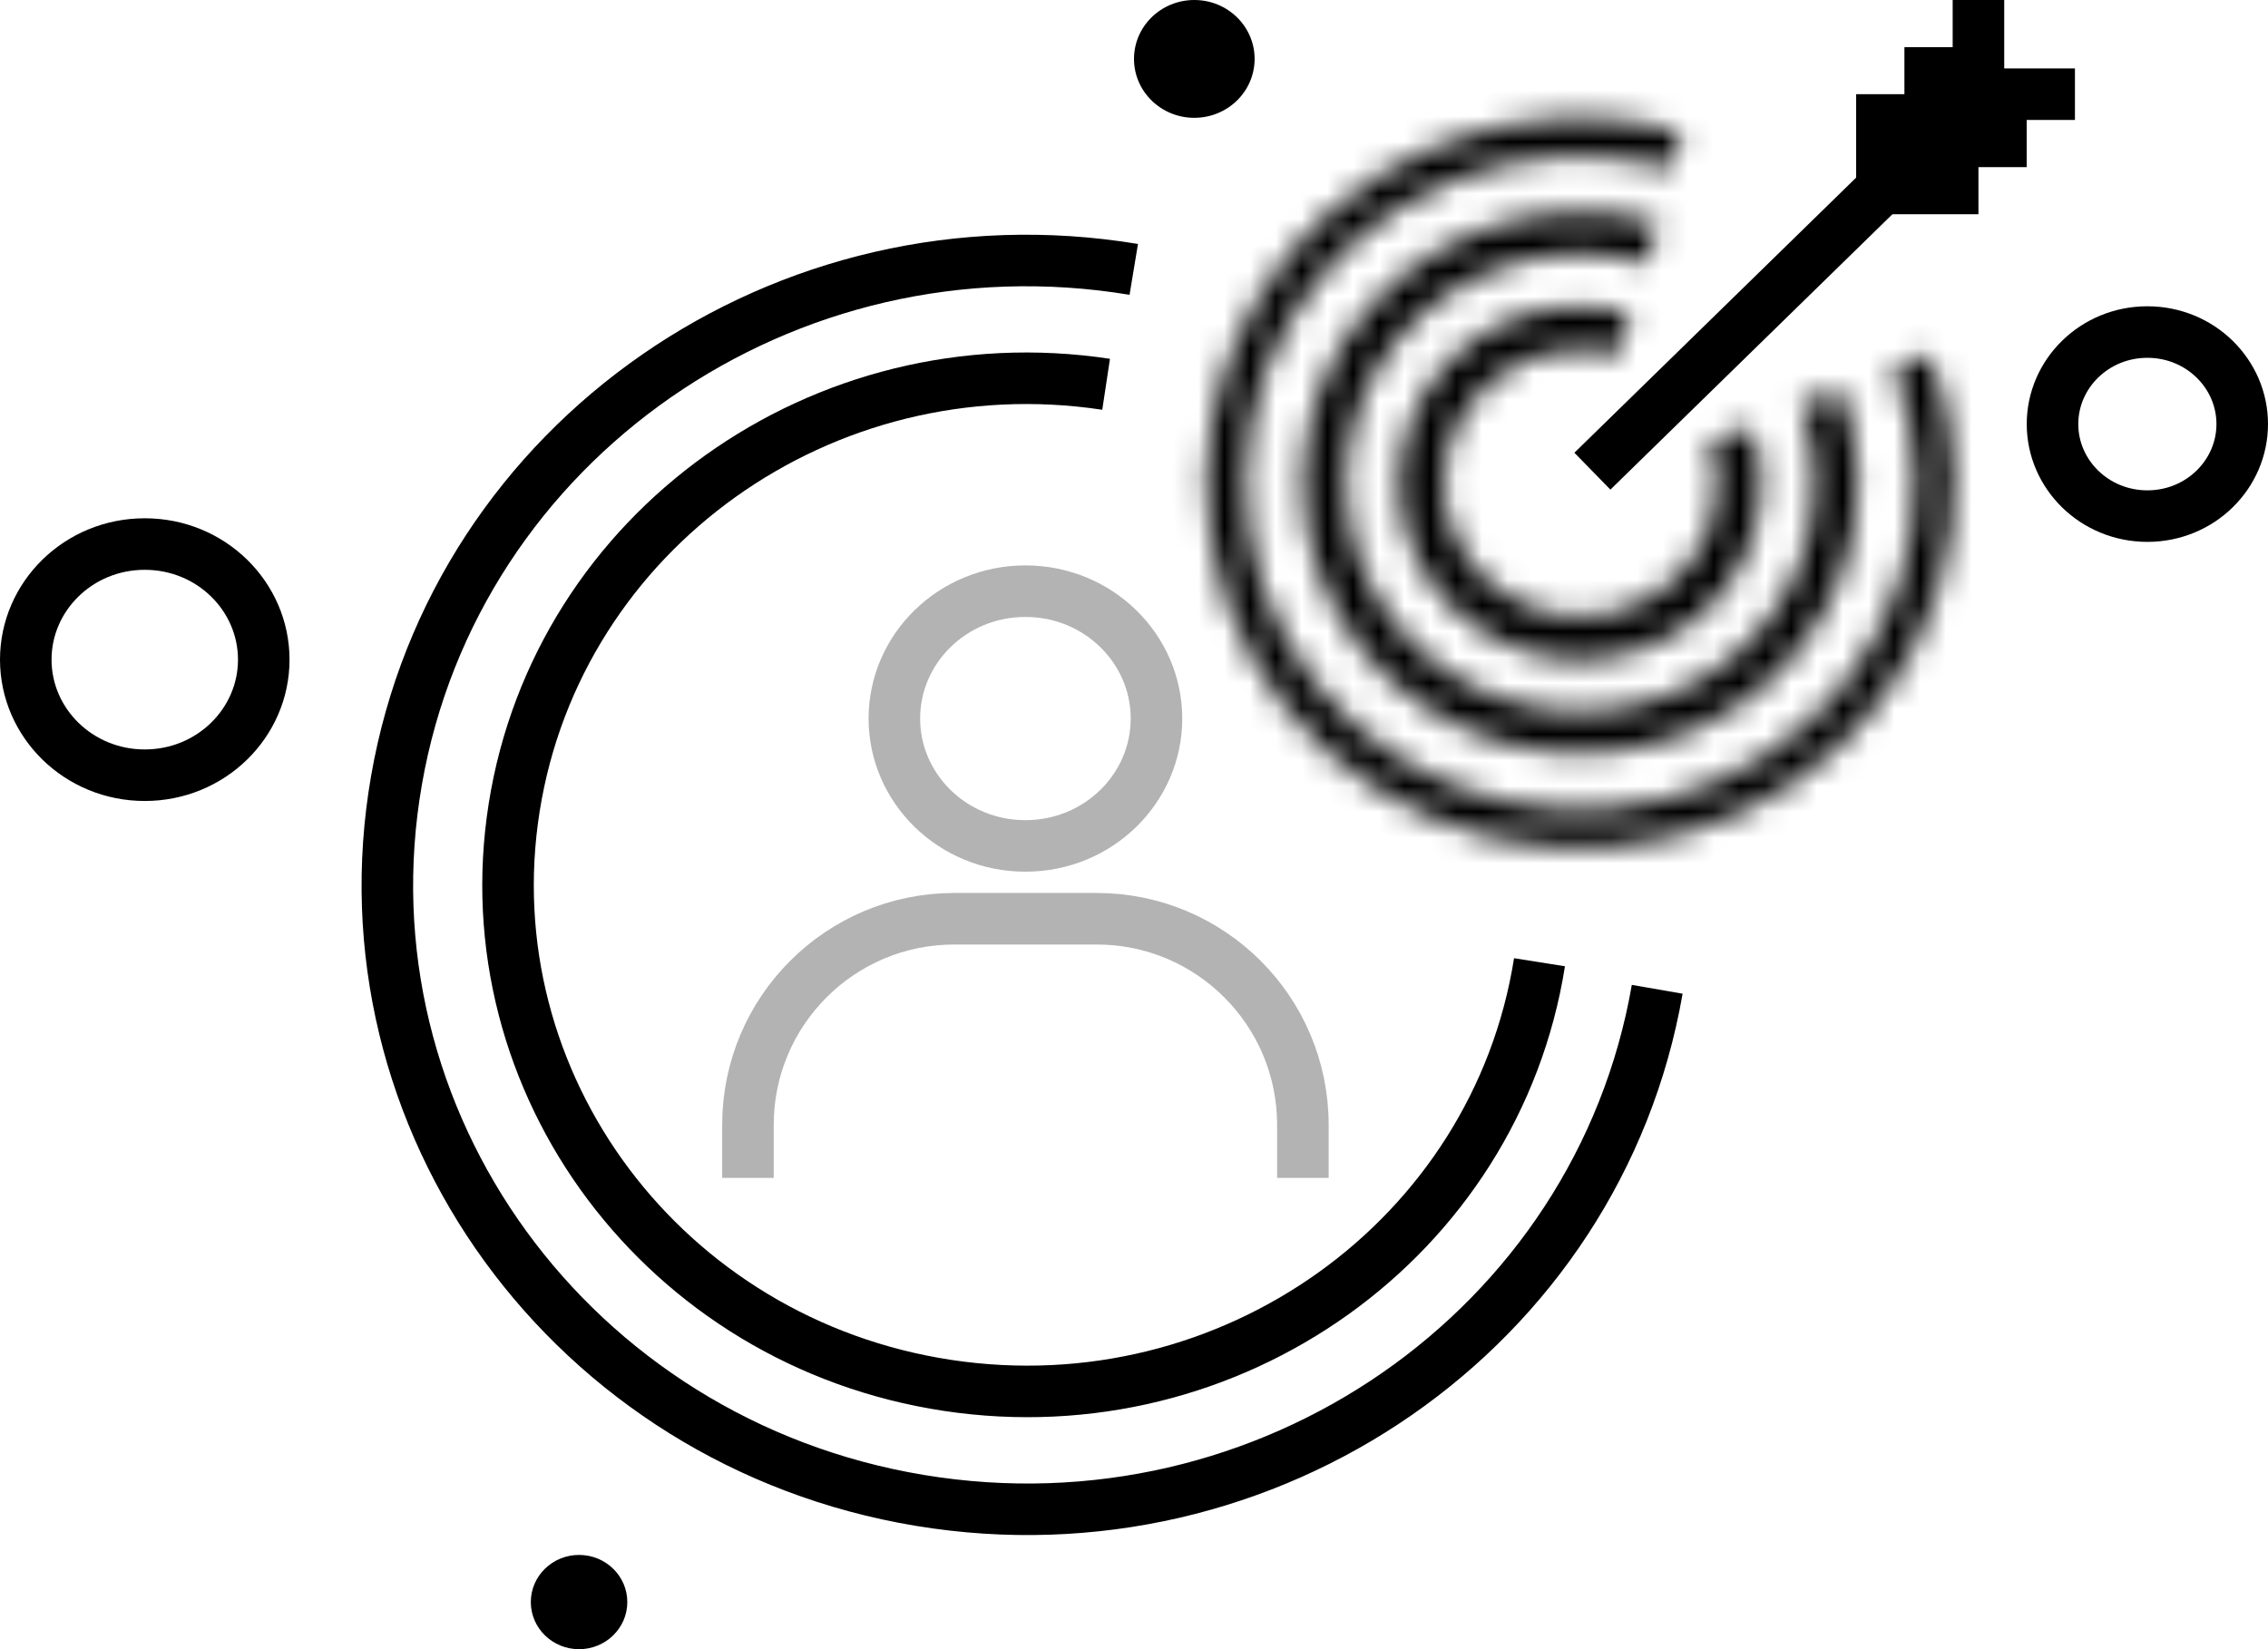
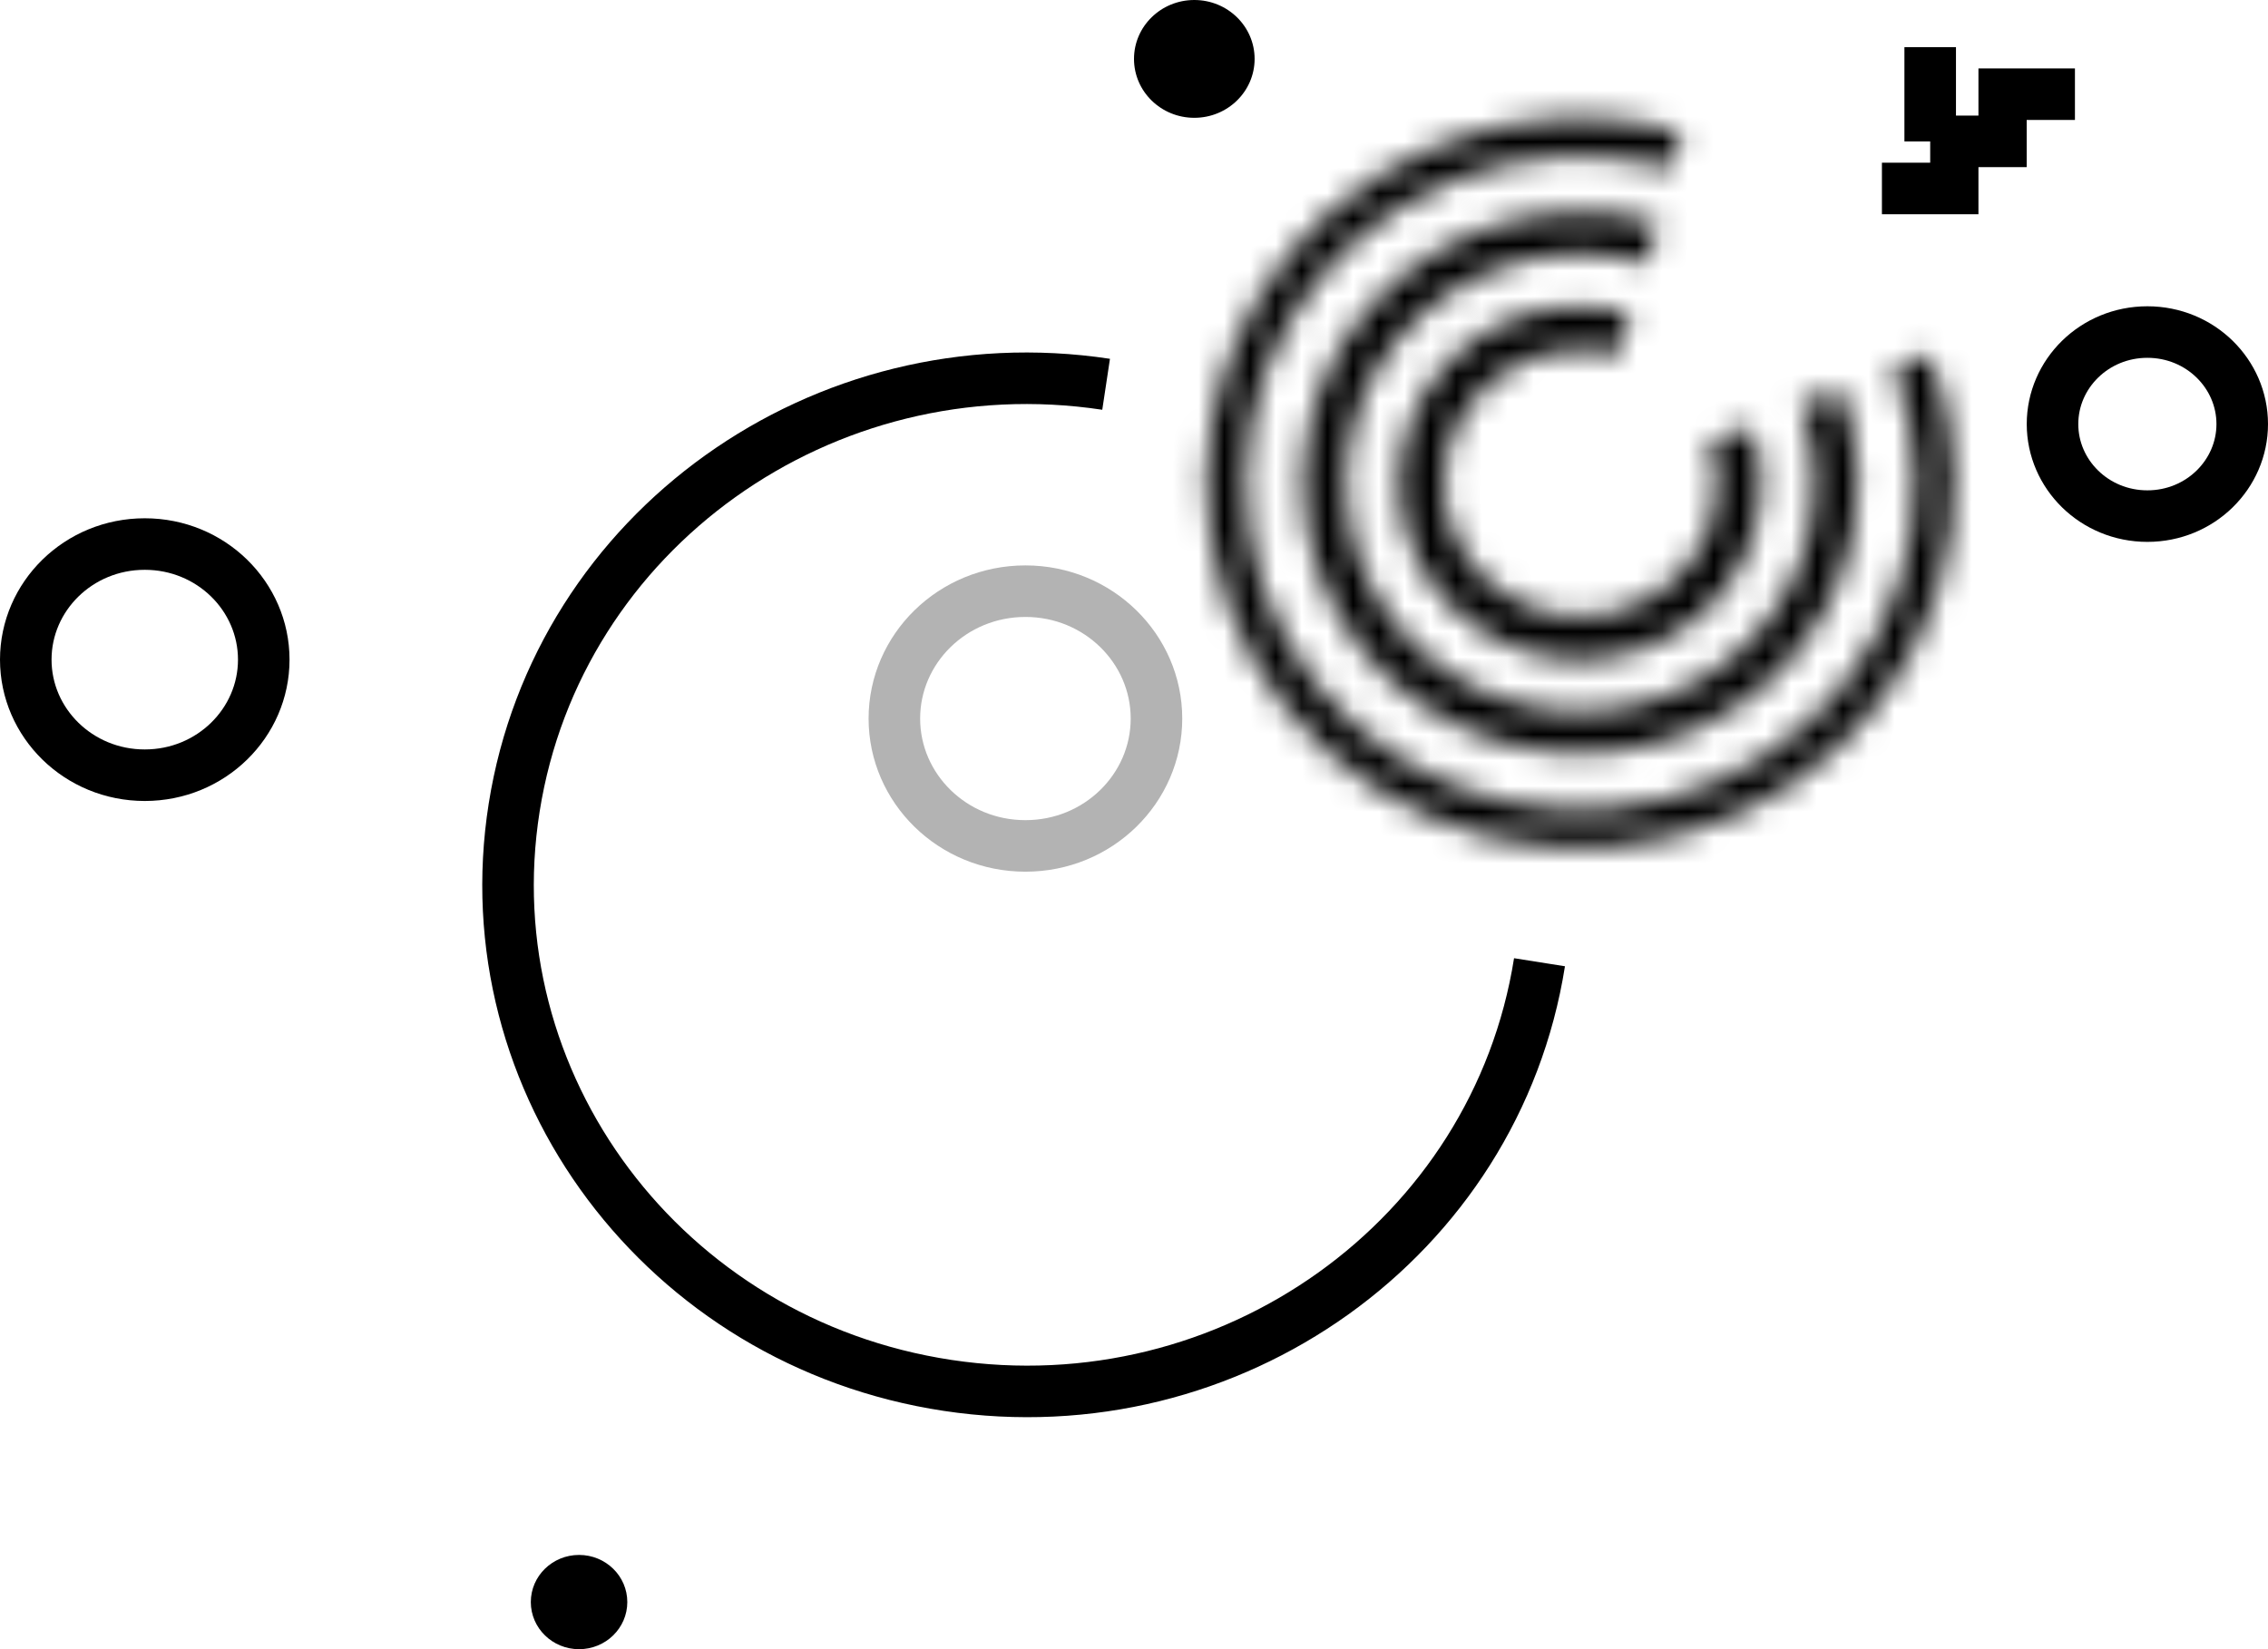
<svg xmlns="http://www.w3.org/2000/svg" width="88" height="64" viewBox="0 0 88 64" fill="none">
-   <path d="M64.301 38.392C62.009 51.585 49.201 60.465 35.693 58.227C22.184 55.989 13.091 43.48 15.383 30.288C17.674 17.096 30.483 8.216 43.991 10.454" stroke="black" stroke-width="2" />
  <path d="M42.918 14.913C31.933 13.254 21.65 20.606 19.951 31.335C18.253 42.063 25.782 52.105 36.767 53.764C47.753 55.423 58.036 48.07 59.734 37.342" stroke="black" stroke-width="2" />
  <mask id="path-3-inside-1_8371_24154" fill="white">
    <path d="M74.9 13.755C76.049 16.737 76.134 20.01 75.144 23.046C74.153 26.082 72.144 28.703 69.44 30.486C66.736 32.27 63.496 33.111 60.243 32.875C56.989 32.639 53.912 31.339 51.508 29.184C49.104 27.03 47.514 24.148 46.993 21.003C46.473 17.857 47.053 14.632 48.641 11.849C50.228 9.065 52.729 6.885 55.741 5.66C58.753 4.436 62.1 4.238 65.241 5.099L64.831 6.527C62.018 5.755 59.022 5.932 56.325 7.029C53.628 8.125 51.388 10.077 49.967 12.57C48.546 15.062 48.026 17.95 48.492 20.766C48.958 23.583 50.382 26.163 52.534 28.092C54.687 30.021 57.442 31.185 60.355 31.396C63.268 31.608 66.17 30.854 68.59 29.258C71.011 27.661 72.81 25.314 73.697 22.596C74.584 19.878 74.508 16.947 73.479 14.277L74.9 13.755Z" />
  </mask>
  <path d="M74.9 13.755C76.049 16.737 76.134 20.01 75.144 23.046C74.153 26.082 72.144 28.703 69.44 30.486C66.736 32.27 63.496 33.111 60.243 32.875C56.989 32.639 53.912 31.339 51.508 29.184C49.104 27.03 47.514 24.148 46.993 21.003C46.473 17.857 47.053 14.632 48.641 11.849C50.228 9.065 52.729 6.885 55.741 5.66C58.753 4.436 62.1 4.238 65.241 5.099L64.831 6.527C62.018 5.755 59.022 5.932 56.325 7.029C53.628 8.125 51.388 10.077 49.967 12.57C48.546 15.062 48.026 17.95 48.492 20.766C48.958 23.583 50.382 26.163 52.534 28.092C54.687 30.021 57.442 31.185 60.355 31.396C63.268 31.608 66.17 30.854 68.59 29.258C71.011 27.661 72.81 25.314 73.697 22.596C74.584 19.878 74.508 16.947 73.479 14.277L74.9 13.755Z" stroke="black" stroke-width="4" mask="url(#path-3-inside-1_8371_24154)" />
  <mask id="path-4-inside-2_8371_24154" fill="white">
    <path d="M71.43 15.131C72.262 17.353 72.302 19.783 71.544 22.03C70.787 24.277 69.275 26.208 67.255 27.512C65.234 28.817 62.822 29.417 60.409 29.217C57.995 29.017 55.722 28.029 53.955 26.411C52.188 24.793 51.031 22.64 50.672 20.301C50.312 17.962 50.771 15.573 51.974 13.52C53.177 11.467 55.053 9.87 57.3 8.987C59.547 8.104 62.034 7.987 64.357 8.654L63.888 10.211C61.923 9.647 59.821 9.746 57.921 10.493C56.02 11.239 54.434 12.59 53.417 14.326C52.399 16.062 52.011 18.082 52.315 20.06C52.619 22.038 53.597 23.859 55.092 25.227C56.586 26.595 58.508 27.431 60.549 27.6C62.59 27.769 64.63 27.261 66.338 26.158C68.047 25.055 69.325 23.422 69.966 21.522C70.606 19.622 70.573 17.567 69.869 15.688L71.43 15.131Z" />
  </mask>
  <path d="M71.43 15.131C72.262 17.353 72.302 19.783 71.544 22.03C70.787 24.277 69.275 26.208 67.255 27.512C65.234 28.817 62.822 29.417 60.409 29.217C57.995 29.017 55.722 28.029 53.955 26.411C52.188 24.793 51.031 22.64 50.672 20.301C50.312 17.962 50.771 15.573 51.974 13.52C53.177 11.467 55.053 9.87 57.3 8.987C59.547 8.104 62.034 7.987 64.357 8.654L63.888 10.211C61.923 9.647 59.821 9.746 57.921 10.493C56.02 11.239 54.434 12.59 53.417 14.326C52.399 16.062 52.011 18.082 52.315 20.06C52.619 22.038 53.597 23.859 55.092 25.227C56.586 26.595 58.508 27.431 60.549 27.6C62.59 27.769 64.63 27.261 66.338 26.158C68.047 25.055 69.325 23.422 69.966 21.522C70.606 19.622 70.573 17.567 69.869 15.688L71.43 15.131Z" stroke="black" stroke-width="4" mask="url(#path-4-inside-2_8371_24154)" />
  <mask id="path-5-inside-3_8371_24154" fill="white">
    <path d="M67.981 16.581C68.476 18.035 68.458 19.608 67.93 21.051C67.402 22.494 66.394 23.722 65.068 24.54C63.742 25.358 62.173 25.719 60.612 25.565C59.051 25.411 57.588 24.751 56.456 23.69C55.325 22.629 54.589 21.229 54.367 19.712C54.146 18.196 54.45 16.65 55.233 15.322C56.016 13.995 57.231 12.961 58.685 12.386C60.139 11.812 61.749 11.729 63.257 12.152L62.79 13.739C61.645 13.418 60.423 13.48 59.319 13.916C58.215 14.352 57.292 15.137 56.697 16.146C56.103 17.154 55.872 18.327 56.04 19.479C56.209 20.631 56.767 21.694 57.627 22.499C58.486 23.305 59.597 23.806 60.782 23.923C61.967 24.04 63.158 23.766 64.165 23.145C65.172 22.524 65.938 21.591 66.338 20.495C66.739 19.4 66.753 18.205 66.377 17.101L67.981 16.581Z" />
  </mask>
  <path d="M67.981 16.581C68.476 18.035 68.458 19.608 67.93 21.051C67.402 22.494 66.394 23.722 65.068 24.54C63.742 25.358 62.173 25.719 60.612 25.565C59.051 25.411 57.588 24.751 56.456 23.69C55.325 22.629 54.589 21.229 54.367 19.712C54.146 18.196 54.45 16.65 55.233 15.322C56.016 13.995 57.231 12.961 58.685 12.386C60.139 11.812 61.749 11.729 63.257 12.152L62.79 13.739C61.645 13.418 60.423 13.48 59.319 13.916C58.215 14.352 57.292 15.137 56.697 16.146C56.103 17.154 55.872 18.327 56.04 19.479C56.209 20.631 56.767 21.694 57.627 22.499C58.486 23.305 59.597 23.806 60.782 23.923C61.967 24.04 63.158 23.766 64.165 23.145C65.172 22.524 65.938 21.591 66.338 20.495C66.739 19.4 66.753 18.205 66.377 17.101L67.981 16.581Z" stroke="black" stroke-width="4" mask="url(#path-5-inside-3_8371_24154)" />
-   <path d="M61.786 18.285L77.701 2.742" stroke="black" stroke-width="2" />
-   <path d="M73.02 7.312V3.655" stroke="black" stroke-width="2" />
-   <path d="M76.765 3.657V0" stroke="black" stroke-width="2" />
  <path d="M80.509 3.655L76.765 3.655" stroke="black" stroke-width="2" />
  <path d="M74.893 5.488V1.831" stroke="black" stroke-width="2" />
  <path d="M78.637 5.486L74.893 5.486" stroke="black" stroke-width="2" />
  <path d="M76.765 7.314L73.02 7.314" stroke="black" stroke-width="2" />
  <path d="M44.872 27.885C44.872 30.593 42.618 32.828 39.787 32.828C36.956 32.828 34.702 30.593 34.702 27.885C34.702 25.178 36.956 22.942 39.787 22.942C42.618 22.942 44.872 25.178 44.872 27.885Z" stroke="black" stroke-opacity="0.3" stroke-width="2" />
-   <path d="M50.553 45.711V43.654C50.553 39.236 46.972 35.654 42.553 35.654H37.022C32.603 35.654 29.021 39.236 29.021 43.654V45.711" stroke="black" stroke-opacity="0.3" stroke-width="2" />
  <ellipse cx="22.468" cy="62.172" rx="1.872" ry="1.829" fill="black" />
  <ellipse cx="46.34" cy="2.286" rx="2.34" ry="2.286" fill="black" />
  <path d="M87 16.457C87 18.407 85.375 20.029 83.32 20.029C81.264 20.029 79.639 18.407 79.639 16.457C79.639 14.507 81.264 12.886 83.32 12.886C85.375 12.886 87 14.507 87 16.457Z" stroke="black" stroke-width="2" />
  <path d="M10.234 25.599C10.234 28.054 8.189 30.084 5.617 30.084C3.045 30.084 1 28.054 1 25.599C1 23.143 3.045 21.113 5.617 21.113C8.189 21.113 10.234 23.143 10.234 25.599Z" stroke="black" stroke-width="2" />
</svg>